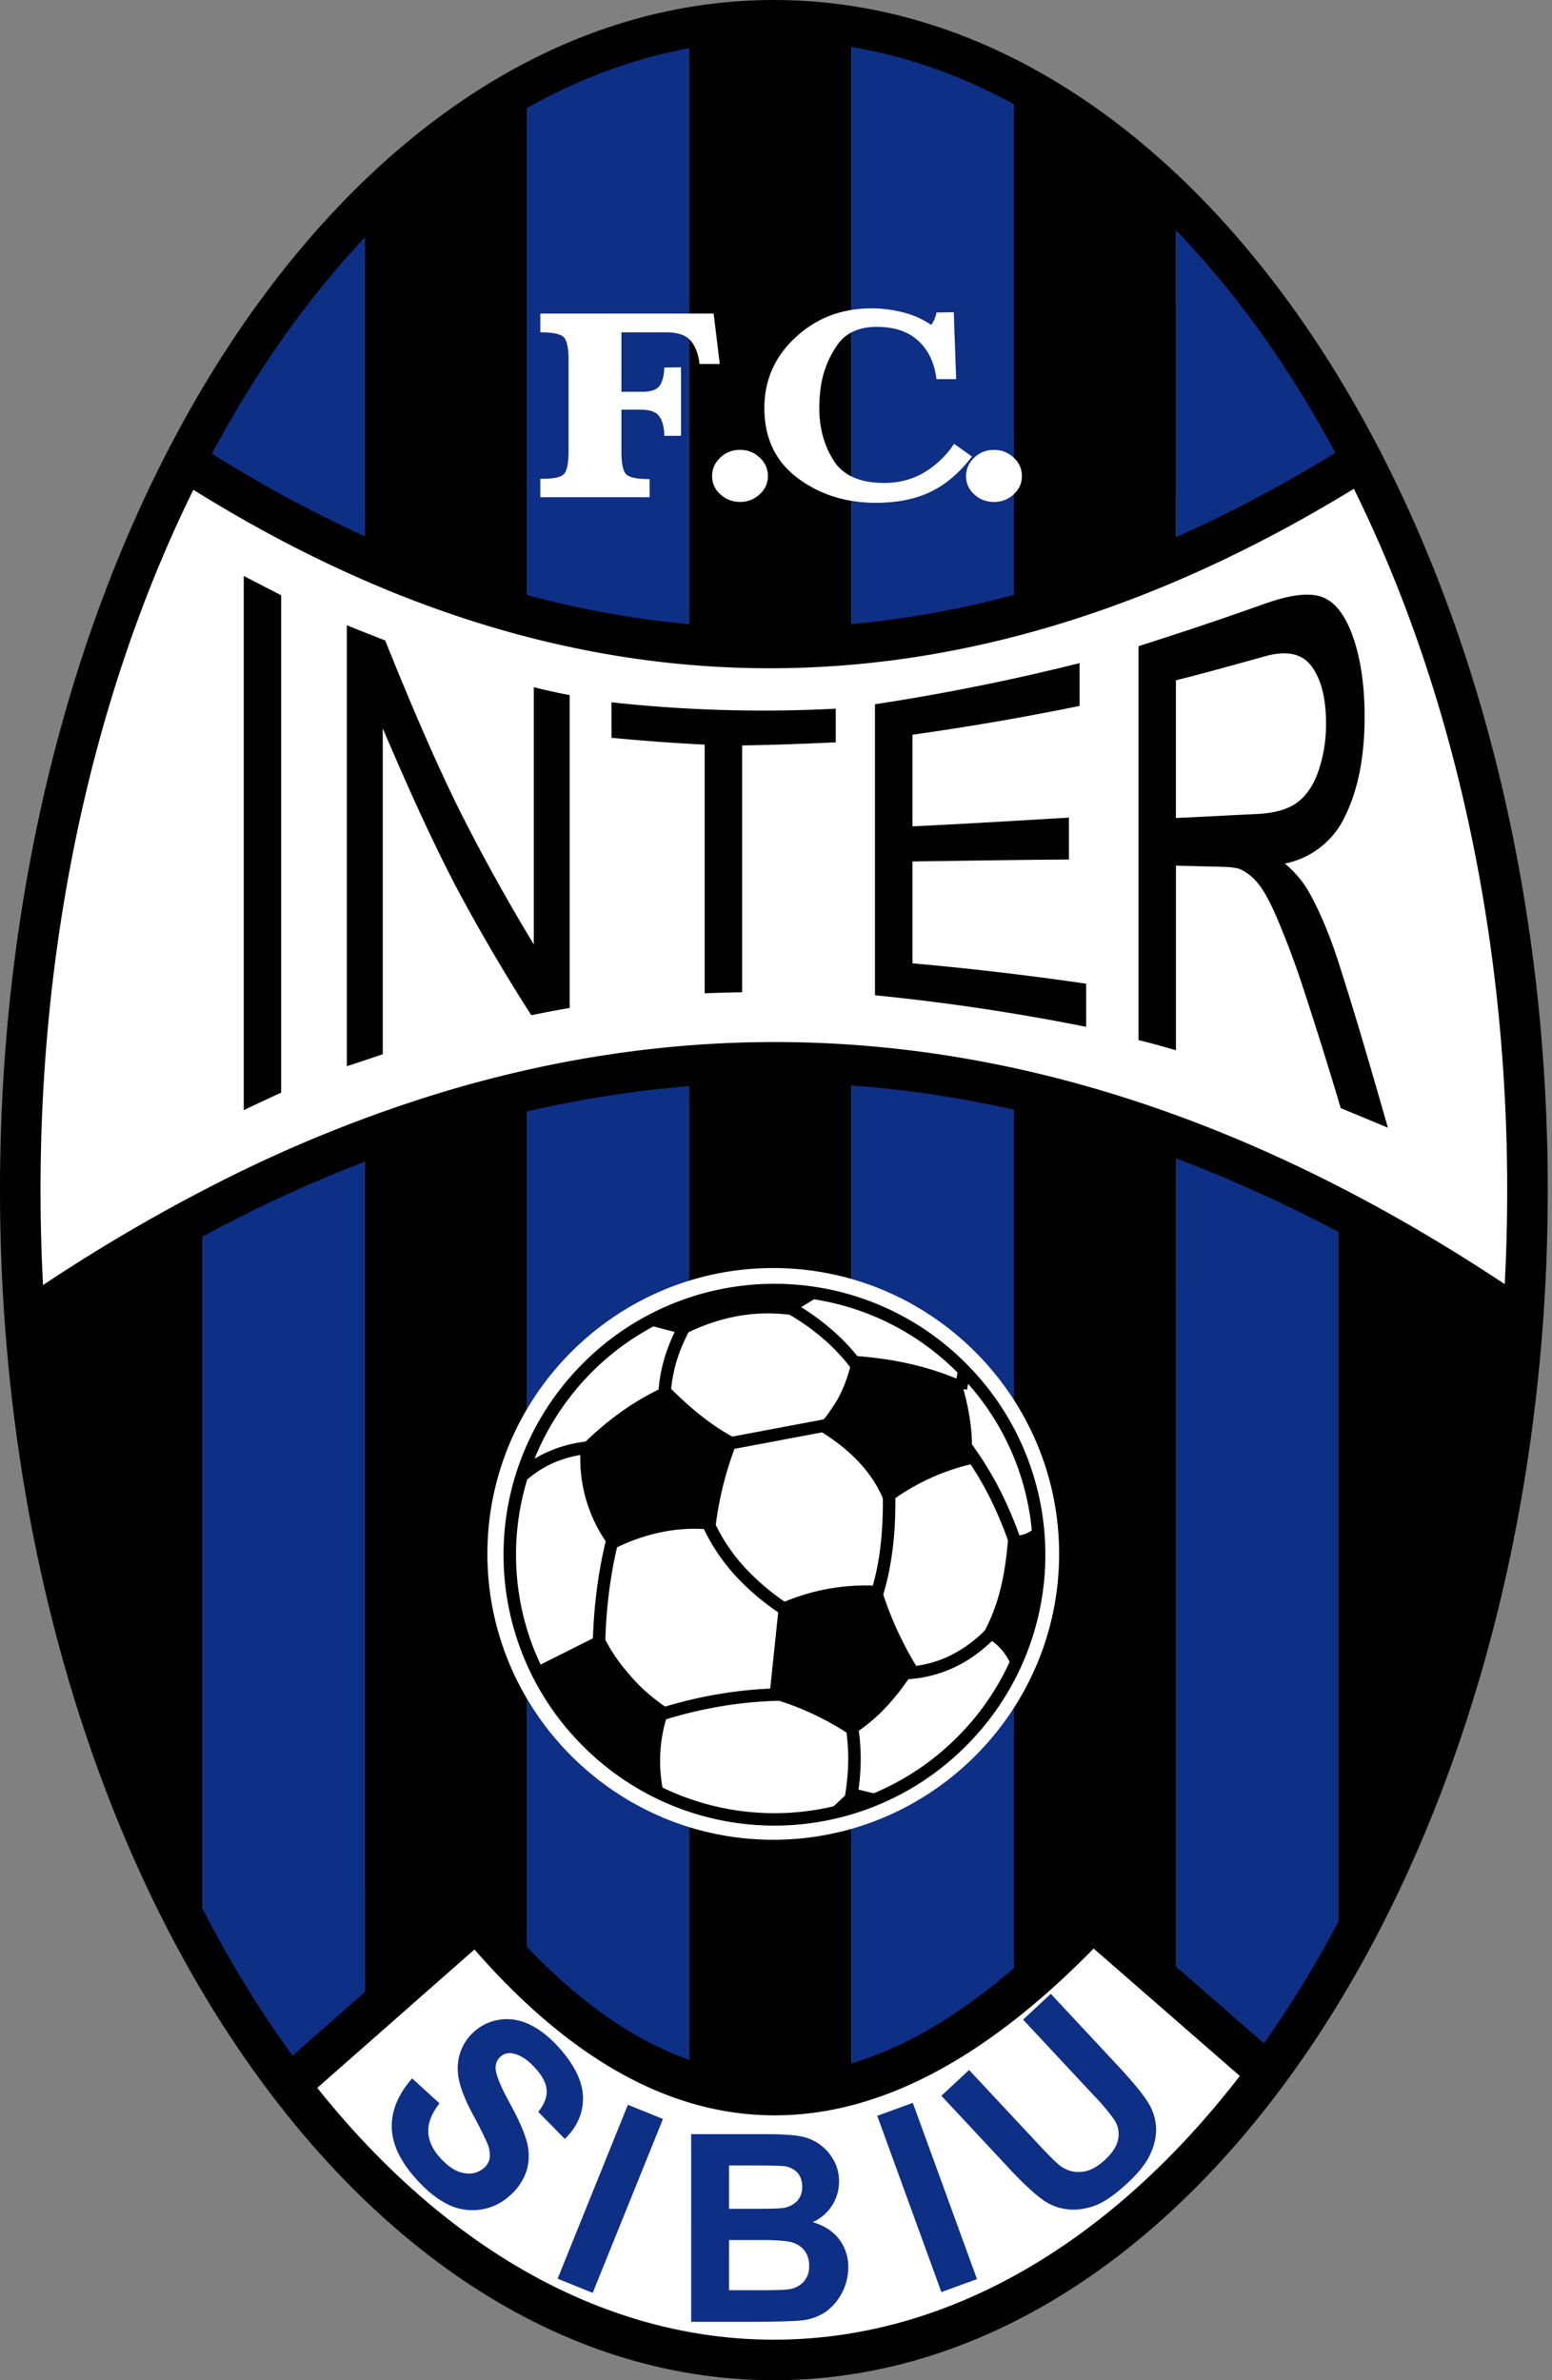
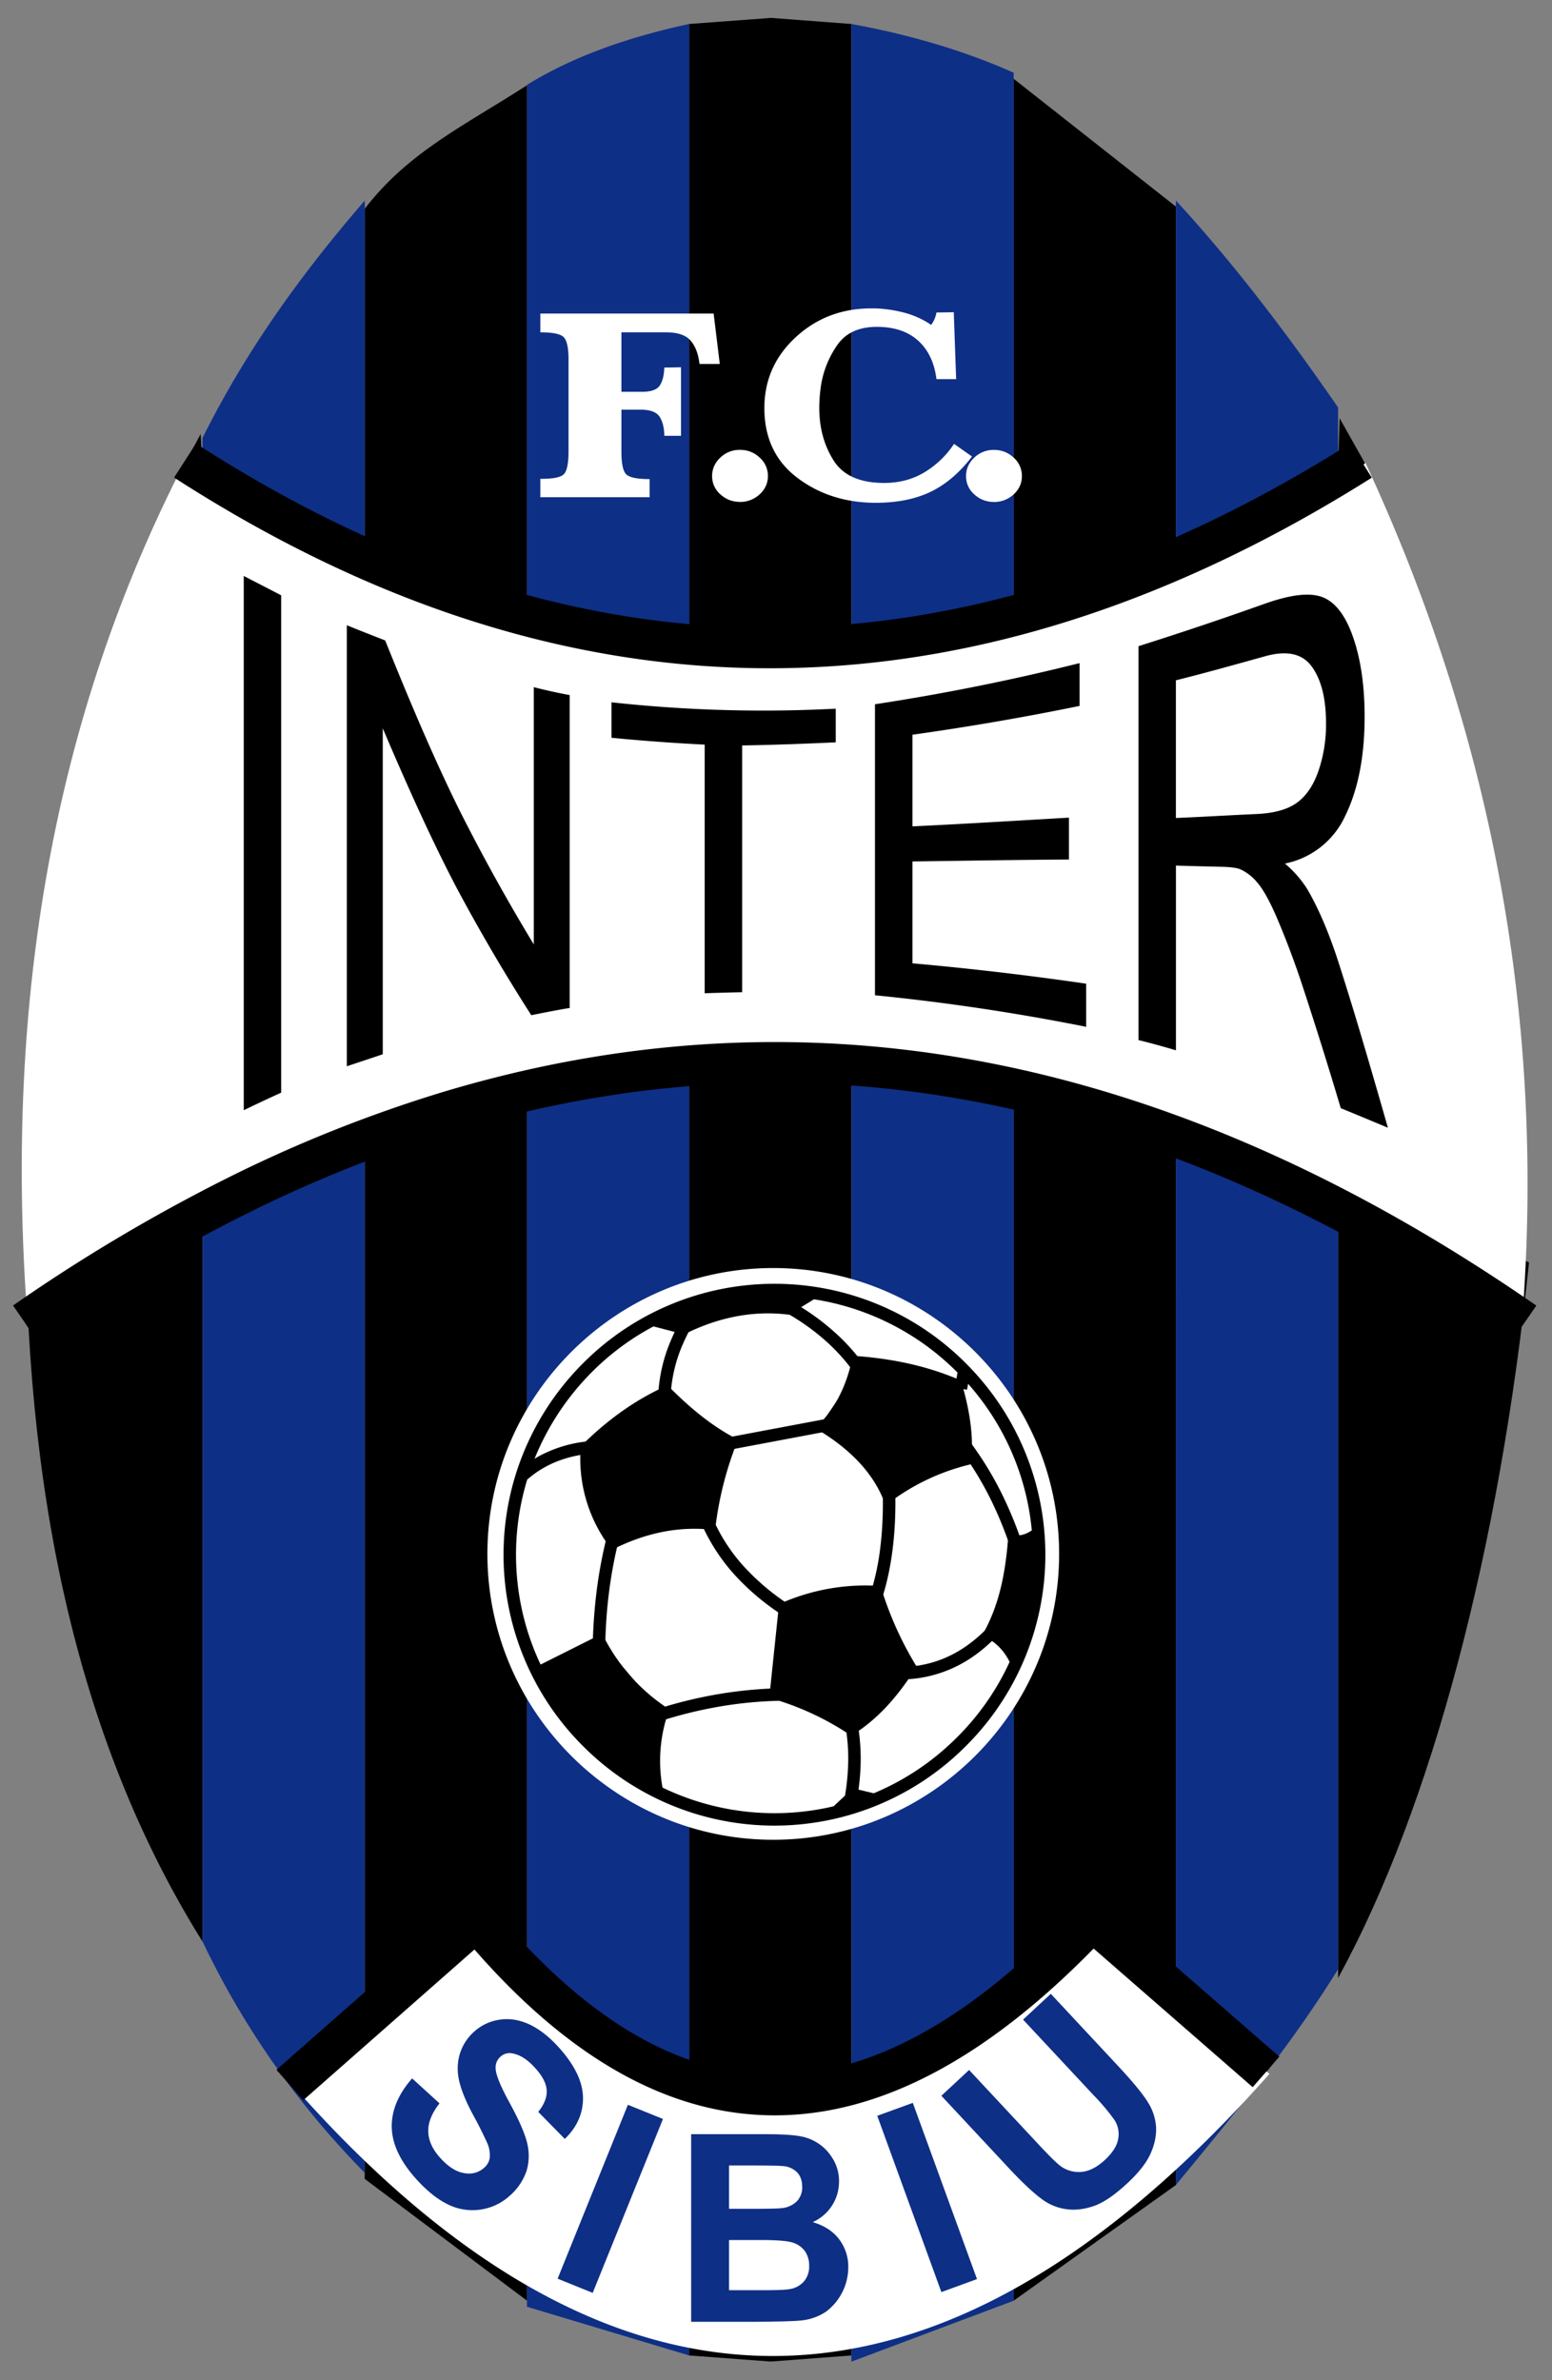
<svg xmlns="http://www.w3.org/2000/svg" width="326" height="500" fill="none">
  <rect width="100%" height="100%" fill="#808080" stroke="none" />
  <path fill="#000" fill-rule="evenodd" d="m5.36 251.84 37.17-19.18v175.19C15.7 364.9 5.01 311.83 5.36 251.84M76.6 43.88c9.18-12 21.23-17.65 34.08-25.96v465.36l-34.07-25.57zm68.17-38.84 17.14-1.28 16.93 1.28V494.8l-16.93 1.28-17.14-1.28zm68.15 11.51L247 43.4V459l-34.08 24.29zm68.15 228.89 40.1 19.77c-6.19 60-20.33 114.18-40.1 150.3z" clip-rule="evenodd" />
  <path fill="#0e2f86" fill-rule="evenodd" d="M42.54 92c9.3-18.7 21.1-34.86 34.08-49.87v414.31a179 179 0 0 1-34.08-48.6zm68.15-74.17C121 11.49 132.6 7.69 144.76 5.03V494.8l-34.07-10.23zm68.15-12.79c13.31 2.43 24.44 5.95 34.08 10.23V483.3l-34.08 12.8zM247 42.13c12.38 13.45 23.51 28.17 34.07 43.47v328.05c-10.21 16.5-22.03 30.7-34.08 45.35z" clip-rule="evenodd" />
  <path fill="#fff" fill-rule="evenodd" d="M38.73 97.17c81.19 51.21 163.82 52.84 248.06 0 26.05 56.09 37.58 115.1 33.15 177.3q-157.19-102.13-314.36 0c-4.45-64.28 5.6-123.72 33.15-177.3" clip-rule="evenodd" />
  <path fill="#000" fill-rule="evenodd" d="M51.2 233.22V120.99l7.86 4.06v104.48a330 330 0 0 0-7.86 3.69m21.65-9.24v-92.64c2.68 1.1 5.36 2.13 8.06 3.2 5.19 12.9 10.24 24.8 15.58 35.62a411 411 0 0 0 15.63 28.22v-54.03q3.75.96 7.54 1.66v65.73c-2.7.44-5.38.98-8.06 1.52a389 389 0 0 1-15.63-26.65C90.62 176.4 85.57 165.14 80.4 153v68.46q-3.78 1.28-7.54 2.52m75.16-15.32v-52.24a416 416 0 0 1-19.57-1.44v-7.45a293 293 0 0 0 47.1 1.34v7.07c-6.57.3-13.11.55-19.66.65v51.84q-3.95.08-7.87.22m35.77.42v-61.13a463 463 0 0 0 42.97-8.64v8.99a571 571 0 0 1-35.1 6.05v19.25c10.94-.51 21.9-1.2 32.87-1.83v8.8c-10.97.06-21.93.26-32.87.4v21.4q18.22 1.62 36.49 4.28v9.06a456 456 0 0 0-44.36-6.63m55.35 9.4v-82.73a777 777 0 0 0 26.34-8.85c5.31-1.9 9.34-2.47 12.08-1.53 2.76.94 5 3.75 6.62 8.38 1.68 4.77 2.46 10.44 2.46 16.8 0 8.23-1.32 15.25-4.1 20.9a17.8 17.8 0 0 1-12.64 9.97 23 23 0 0 1 4.73 5.42c2.32 4 4.54 9.14 6.55 15.4a745 745 0 0 1 5.16 16.78 1846 1846 0 0 1 5.19 17.89q-4.95-2.08-9.9-4.11a938 938 0 0 0-7.87-25.17 181 181 0 0 0-5.7-15.18q-2.22-5.06-3.97-7.05a10 10 0 0 0-3.6-2.8c-.87-.35-2.35-.48-4.38-.52q-4.58-.1-9.1-.24v38.8a178 178 0 0 0-7.87-2.15m7.86-46.65c5.63-.23 11.26-.58 16.9-.83 3.59-.16 6.43-.9 8.43-2.31 2.05-1.46 3.6-3.76 4.63-6.8a30 30 0 0 0 1.57-9.97c0-5.17-.99-9.21-3.05-11.98-2-2.69-5.26-3.32-9.68-2.1-6.27 1.74-12.55 3.51-18.8 5.07z" clip-rule="evenodd" />
  <path fill="#fff" fill-rule="evenodd" d="M151.19 76.46h-4.26q-.36-3.18-1.88-4.92-1.5-1.73-5.15-1.73h-9.37V82.3h4.07q3.02.06 3.95-1.27.92-1.33.98-3.82l3.52-.06v14.4h-3.52q0-2.43-.95-3.96-.96-1.53-3.98-1.53h-4.07v8.82q0 3.7.98 4.73.99 1.03 4.94 1.03v3.81H113.5v-3.87q4.01.04 4.96-.99t.96-4.68V75.53q0-3.58-.96-4.65-.95-1.07-4.96-1.07v-3.94h36.4zm4.25 28.97q-2.4 0-4.13-1.59a5 5 0 0 1-1.73-3.84q0-2.25 1.73-3.88a5.8 5.8 0 0 1 4.13-1.62q2.4 0 4.13 1.62a5.1 5.1 0 0 1 1.73 3.88q0 2.25-1.73 3.84a6 6 0 0 1-4.13 1.6m45.4-25.8h-4.14q-.62-5.13-3.82-8.06-3.21-2.92-8.7-2.92-5.67 0-8.33 3.85a20.4 20.4 0 0 0-3.4 8.47 33 33 0 0 0-.36 4.68q0 6.3 3 11.05 2.98 4.74 10.63 4.74 4.76 0 8.48-2.25a19.5 19.5 0 0 0 6.2-5.96l3.77 2.66q-3.9 5.1-8.67 7.4-4.78 2.31-11.5 2.32-9.57 0-16.5-5.24-6.94-5.23-6.94-14.66 0-8.79 6.56-14.86 6.57-6.08 15.89-6.08h.86q3.15.12 6.17.93t5.55 2.54a6 6 0 0 0 1.11-2.6l3.64-.06zm7.94 25.8q-2.4 0-4.13-1.59a5 5 0 0 1-1.73-3.84q0-2.25 1.73-3.88a5.8 5.8 0 0 1 4.13-1.62q2.4 0 4.14 1.62a5.1 5.1 0 0 1 1.73 3.88q0 2.25-1.73 3.84a6 6 0 0 1-4.14 1.6m-46.36 160.92c33.08 0 60.05 26.98 60.05 60.05s-26.97 60.05-60.05 60.05-60.04-26.98-60.04-60.05 26.97-60.05 60.04-60.05m-62.24 137.98c44 47.94 85.11 48.61 129.33 0l37.14 31.3q-103.8 117.18-204.94 2.66z" clip-rule="evenodd" />
  <path fill="#0e2f86" fill-rule="evenodd" d="m86.57 436.6 5.75 5.24q-2.45 3.13-2.36 5.94.06 2.8 2.5 5.5 2.56 2.85 5.08 3.22a4.8 4.8 0 0 0 4.13-1.1q1.05-.93 1.21-2.2a6.4 6.4 0 0 0-.65-3.27 91 91 0 0 0-2.97-5.88q-3.1-5.82-3.11-9.28a10.2 10.2 0 0 1 3.46-8 10 10 0 0 1 5.33-2.5q3.08-.48 6.25.98 3.17 1.49 6.2 4.85 4.97 5.52 5.07 10.48.08 4.95-3.82 8.73l-5.58-5.68q1.92-2.4 1.77-4.55-.12-2.13-2.38-4.62-2.3-2.6-4.69-3.09-1.52-.34-2.66.69a3 3 0 0 0-.99 2.48q.07 1.96 2.94 7.2 2.86 5.24 3.64 8.27.77 3.05-.06 5.93a12 12 0 0 1-3.62 5.36 11.6 11.6 0 0 1-12.8 1.83q-3.37-1.6-6.8-5.41-5-5.55-5.12-10.84-.11-5.29 4.28-10.28m30.56 42.07 14.76-36.53 7.37 2.98-14.76 36.53zm28.05-30.35h15.75q4.67 0 6.98.4 2.3.38 4.1 1.62 1.82 1.24 3.02 3.3a9 9 0 0 1 1.21 4.6q0 2.77-1.48 5.08a9.3 9.3 0 0 1-4.05 3.47q3.6 1.06 5.53 3.57a9.5 9.5 0 0 1 1.94 5.94 11.7 11.7 0 0 1-4.66 9.29 11.4 11.4 0 0 1-5.34 1.87q-1.99.21-9.6.27h-13.4zm7.96 6.57v9.1h5.2q4.66 0 5.79-.13a5.3 5.3 0 0 0 3.21-1.4 4.2 4.2 0 0 0 1.16-3.09q0-1.83-1-2.97a4.6 4.6 0 0 0-3-1.38q-1.18-.13-6.8-.13zm0 15.66v10.54h7.36q4.3 0 5.45-.24a5 5 0 0 0 2.9-1.58 4.8 4.8 0 0 0 1.11-3.34 5.2 5.2 0 0 0-.86-3.01 5 5 0 0 0-2.49-1.8q-1.63-.58-7.05-.57zm44.6 10.94-13.47-37.03 7.47-2.72 13.48 37.02zm0-41.24 5.82-5.42 14.56 15.6q3.46 3.72 4.7 4.62a6.4 6.4 0 0 0 4.43 1.18q2.4-.24 4.84-2.51 2.48-2.31 2.8-4.5a5.4 5.4 0 0 0-.81-3.9 44 44 0 0 0-4.31-5.13l-14.87-15.94 5.82-5.42 14.11 15.13q4.84 5.2 6.37 7.78a11 11 0 0 1 1.64 5.23q.09 2.66-1.2 5.51-1.31 2.85-4.74 6.05-4.12 3.85-7.15 4.88-3.02 1.03-5.67.67a11 11 0 0 1-4.61-1.68q-2.88-1.95-7.39-6.77z" clip-rule="evenodd" />
-   <path fill="#000" d="M162.55 0c45.14 0 85.96 28.35 115.42 74.08 29.1 45.17 47.14 107.42 47.14 175.92s-18.05 130.75-47.14 175.92C248.51 471.65 207.7 500 162.55 500S76.6 471.65 47.13 425.92C18.03 380.76 0 318.5 0 250S18.04 119.25 47.13 74.08C76.6 28.35 117.42 0 162.55 0m0 8.51c-42.05 0-80.37 26.85-108.27 70.16C26.03 122.53 8.51 183.15 8.51 250s17.52 127.47 45.77 171.34c27.9 43.3 66.22 70.15 108.27 70.15s80.38-26.85 108.27-70.15c28.25-43.87 45.77-104.49 45.77-171.34s-17.52-127.47-45.77-171.33C242.92 35.37 204.6 8.5 162.55 8.5" />
  <path fill="#000" fill-rule="evenodd" d="m281.4 87.87-.42 12.8 5.76-3.31zM42.15 91.16l.41 7.85-3.7-1.66z" clip-rule="evenodd" />
  <path fill="#000" d="M41.16 93.17q60 38.7 120.53 38.7 60.55 0 121.94-38.71l4.52 7.18q-63.5 40.04-126.46 40.04-63 0-125.12-40.06zM2.8 274.2a364 364 0 0 1 44.58-26.55 290 290 0 0 1 44.78-17.99q115.4-35.17 230.55 44.6l-4.82 6.97q-111.75-77.4-223.27-43.42a281 281 0 0 0-43.45 17.46 355 355 0 0 0-43.6 25.96l-.06.05-2.43-3.64-2.34-3.4.06-.03M58.07 434.8l39.22-34.53 3.3-2.9 2.79 3.37c20.64 24.83 41.05 35.79 61.25 35.07 20.37-.72 40.96-13.2 61.74-35.26l2.81-2.98 3.08 2.68 36.47 31.78-5.6 6.41-33.41-29.12c-21.41 21.87-43 34.23-64.79 35-21.95.79-43.72-10.12-65.27-34.8L63.7 441.18z" />
  <path fill="#000" fill-rule="evenodd" d="m179.13 375.65-5.5 5.18q6.36-1.04 12.73-3.45zm-28.91-54.23q-10.83-1.39-21.67 4.14A30.8 30.8 0 0 1 122 303.8c5.63-5.6 11.69-9.94 18.24-12.78 4.53 4.61 9.34 8.64 14.79 11.4a72 72 0 0 0-4.82 19m28.92-36.62q-1.9 9.69-7.91 15.2 11.53 6.74 14.8 16.24a46 46 0 0 1 17.88-8.64q1.04-7.43-2.06-17.61c-7.57-3.29-15.14-4.67-22.7-5.19m-43.37-6.56 7.92 2.07q11.01-5.52 22.02-4.14l6.19-3.8q-18.75-3.97-36.13 5.87m-9.28 64.94-13.76 6.9c5.04 12.53 14.45 21.22 26.83 27.3a31.3 31.3 0 0 1 1.03-18.3 39.4 39.4 0 0 1-14.1-15.9m37.15-6.22-2.06 19.69a59 59 0 0 1 17.2 7.95q7.57-4.5 13.76-14.51a72 72 0 0 1-7.57-16.92 44 44 0 0 0-21.33 3.8M218 320.38c-2.06 2.07-3.78 2.42-6.19 2.07-.63 8.7-2.12 15.14-5.5 21.07 3.9 1.85 5.39 4.49 6.53 7.26a81 81 0 0 0 5.16-30.4" clip-rule="evenodd" />
  <path fill="#000" d="m200.56 291.48.57-3.15-.1-.1a54.13 54.13 0 0 0-76.71 0 55 55 0 0 0-12.04 18.21q1.27-.79 2.67-1.4a27 27 0 0 1 7.95-2.2l1.07-.12.33 1.03 5.85 18.31.11.35-.1.38q-1.44 5.54-2.2 11.4-.73 5.61-.83 11.63l11.15 13.12a93 93 0 0 1 12.6-3.06 89 89 0 0 1 11.66-1.2l2.44-15a51 51 0 0 1-10.73-8.93 40 40 0 0 1-7.3-11.6l2.43-.98A37 37 0 0 0 156.2 329a49 49 0 0 0 10.89 8.92l.75.46-.15.86-2.75 16.93-.17 1.07-1.09.03c-4.03.1-8.15.47-12.37 1.19a91 91 0 0 0-13.06 3.23l-.83.27-.57-.67-12.04-14.16-.32-.37v-.49q.1-6.33.88-12.41.76-5.85 2.17-11.36l-5.4-16.9q-3.3.54-6.12 1.81-2.9 1.32-5.28 3.4a54 54 0 0 0-2.35 15.77v.01c0 14.95 6.1 28.52 15.93 38.35a54.1 54.1 0 0 0 76.71 0 54 54 0 0 0 15.94-38.35 54 54 0 0 0-13.62-35.9l-.23 1.25zm-37.88-21.8a56.7 56.7 0 0 1 40.2 16.7 56.8 56.8 0 0 1 16.7 40.2v.01a56.7 56.7 0 0 1-16.7 40.2 56.74 56.74 0 0 1-80.42 0 56.7 56.7 0 0 1-16.69-40.2c0-5.97.93-11.73 2.65-17.15l-.02-.02.04-.05a57 57 0 0 1 14.03-23 56.7 56.7 0 0 1 40.2-16.69zm-17.16 8.53-.02.02a42 42 0 0 0-2.1 4.2 31 31 0 0 0-2.49 10.09l11.41 9.54 20.87-3.93 6.43-9.52a40 40 0 0 0-5.84-6.63 47 47 0 0 0-8.37-6.05l1.3-2.28a50 50 0 0 1 8.83 6.4 42 42 0 0 1 6.75 7.83l.48.73-.49.73-7.22 10.7-.3.46-.55.1-22.02 4.15-.6.1-.48-.39-12.38-10.35-.5-.43.03-.64a33 33 0 0 1 2.73-11.62 38 38 0 0 1 2.25-4.5l.01-.02zm67.12 48.1a81 81 0 0 0-4.4-11.06 69 69 0 0 0-5.14-8.8l-15.06 6.5q.19 6.72-.56 12.6-.75 6-2.48 11.03l5.65 13.54a24 24 0 0 0 4.7-.76q6.85-1.83 12.42-7.77l1.9 1.8q-6.04 6.46-13.66 8.49a26 26 0 0 1-6.13.9h-.04l-.9.03-.35-.84-6.2-14.86-.18-.46.16-.47a52 52 0 0 0 2.52-10.95q.75-6 .5-13.1l-.03-.88.83-.36 16.85-7.25.97-.42.62.86a71 71 0 0 1 5.96 10.03 83 83 0 0 1 4.54 11.4zm-32.57 35.29c.54 2.95.75 5.72.72 8.35-.03 2.64-.3 5.18-.71 7.64l-2.58-.44q.6-3.45.67-7.22.06-3.76-.66-7.87z" />
</svg>